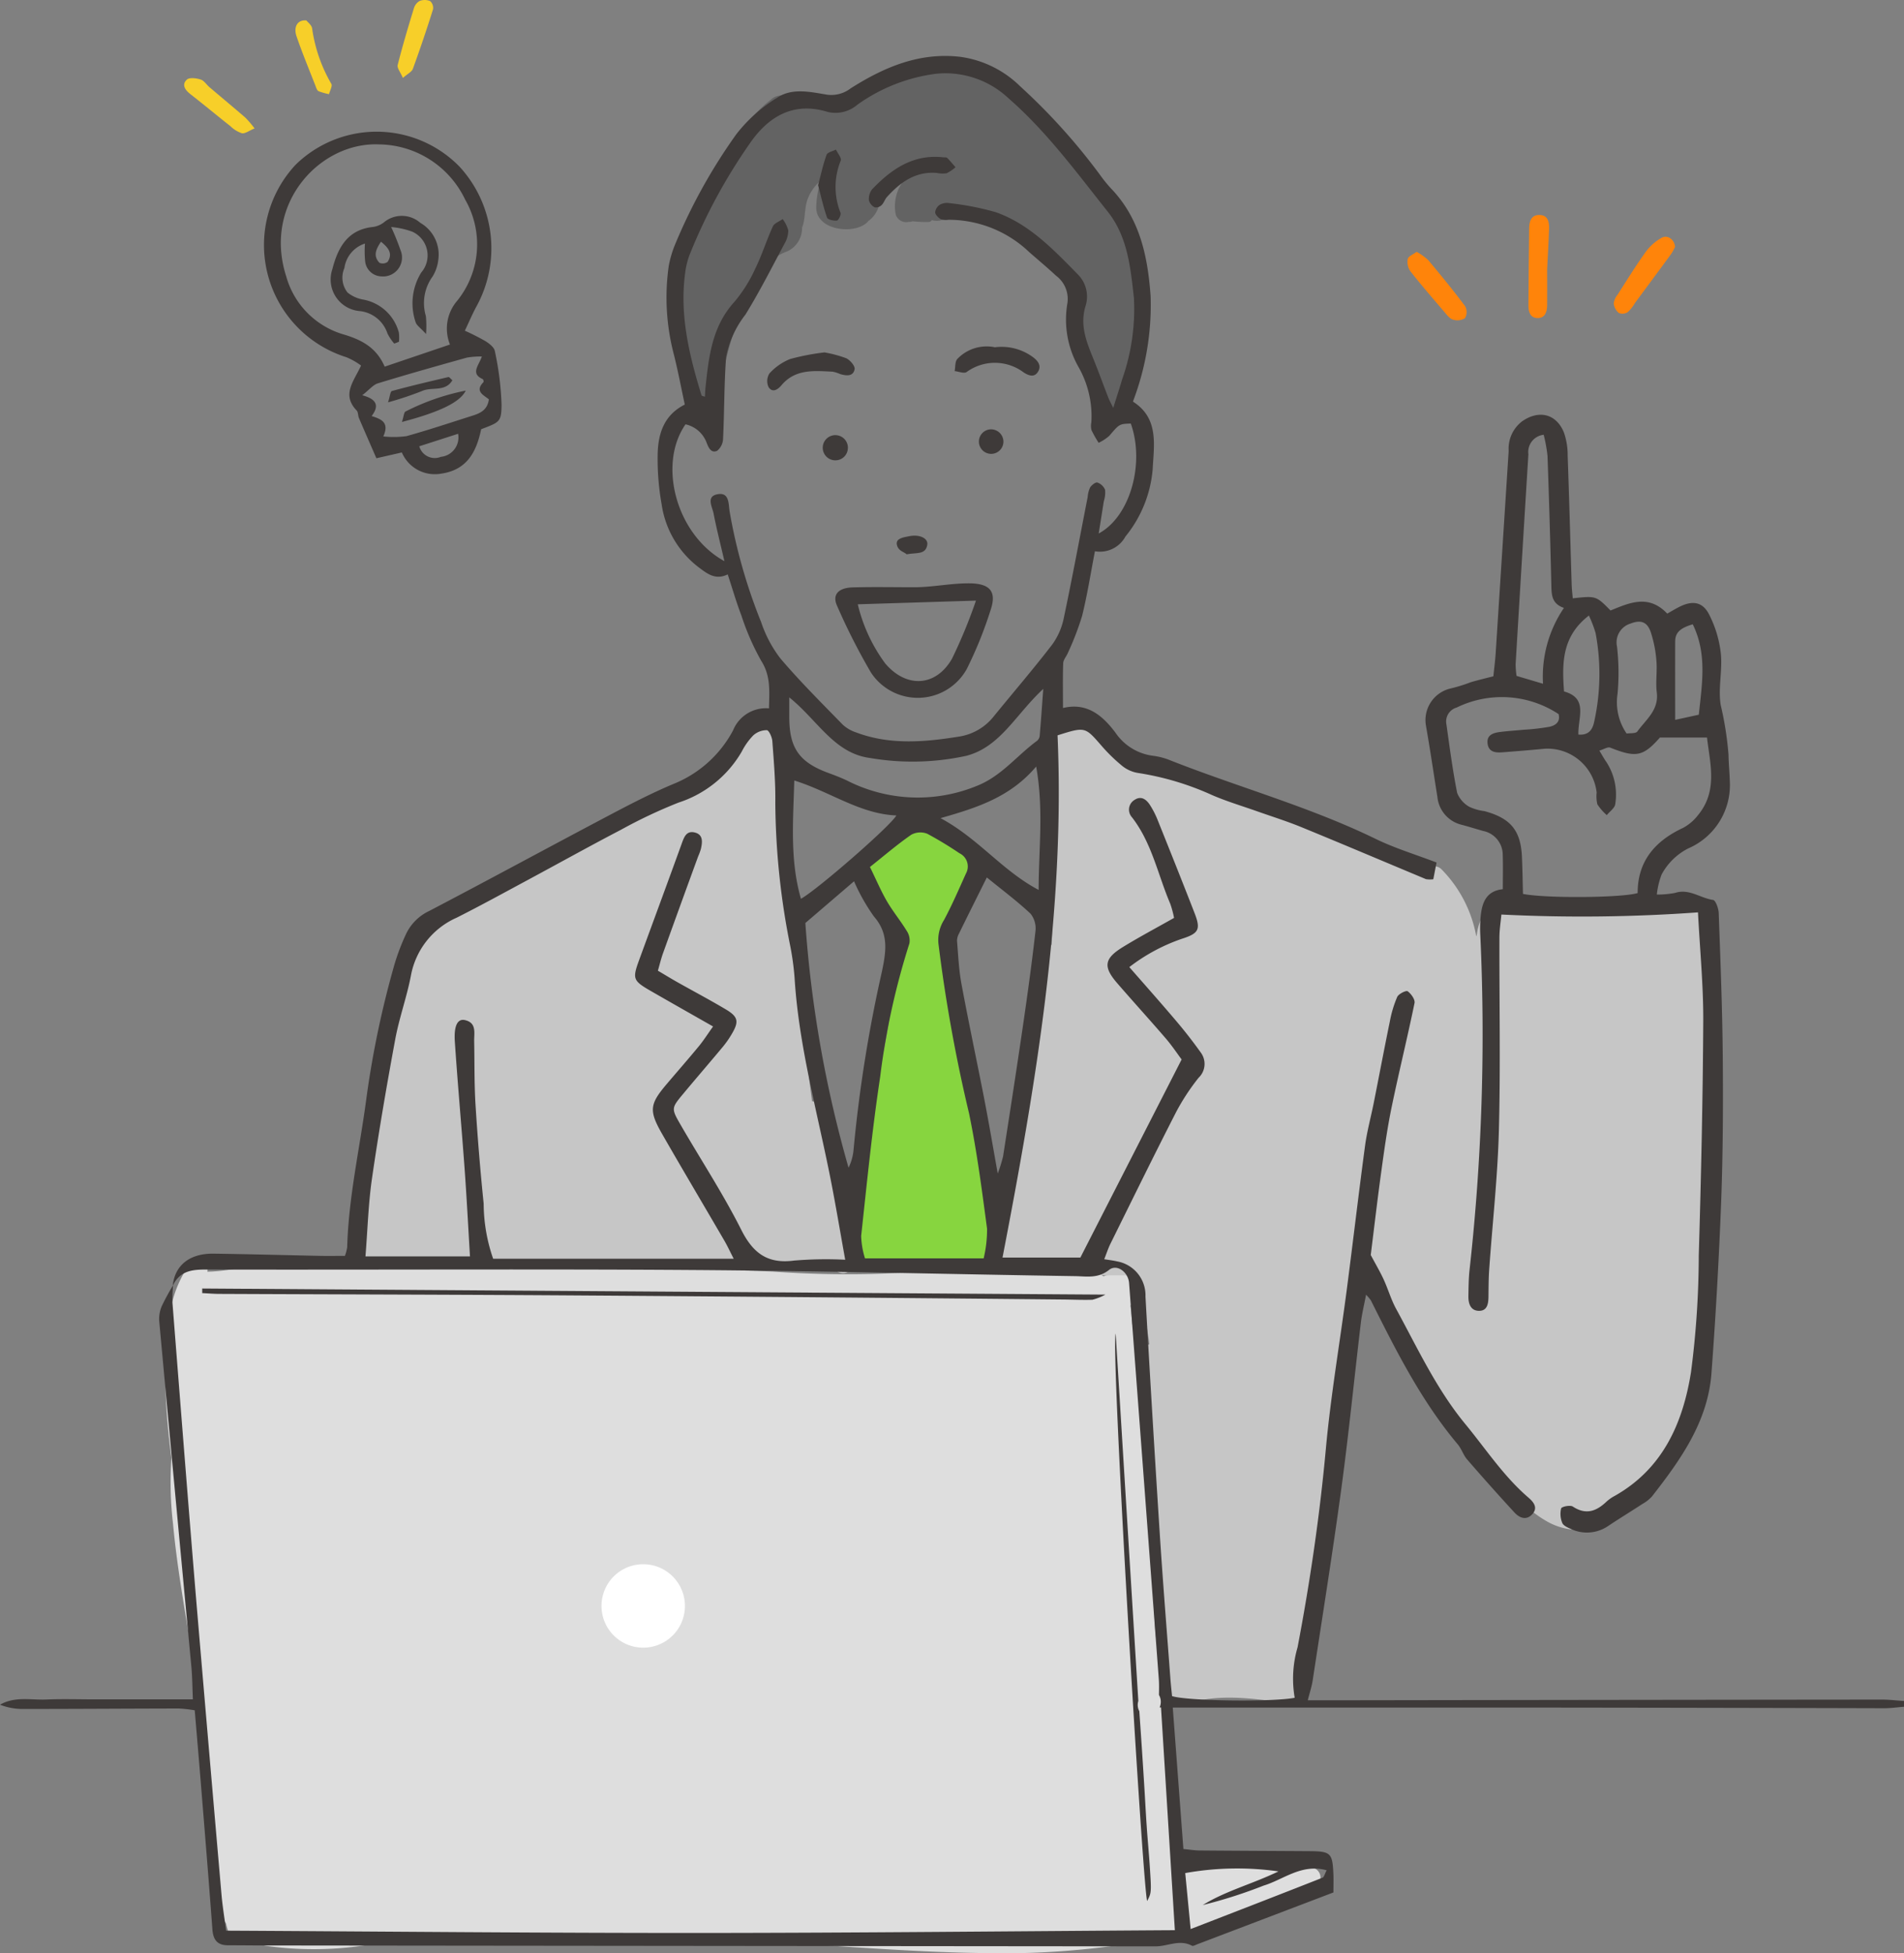
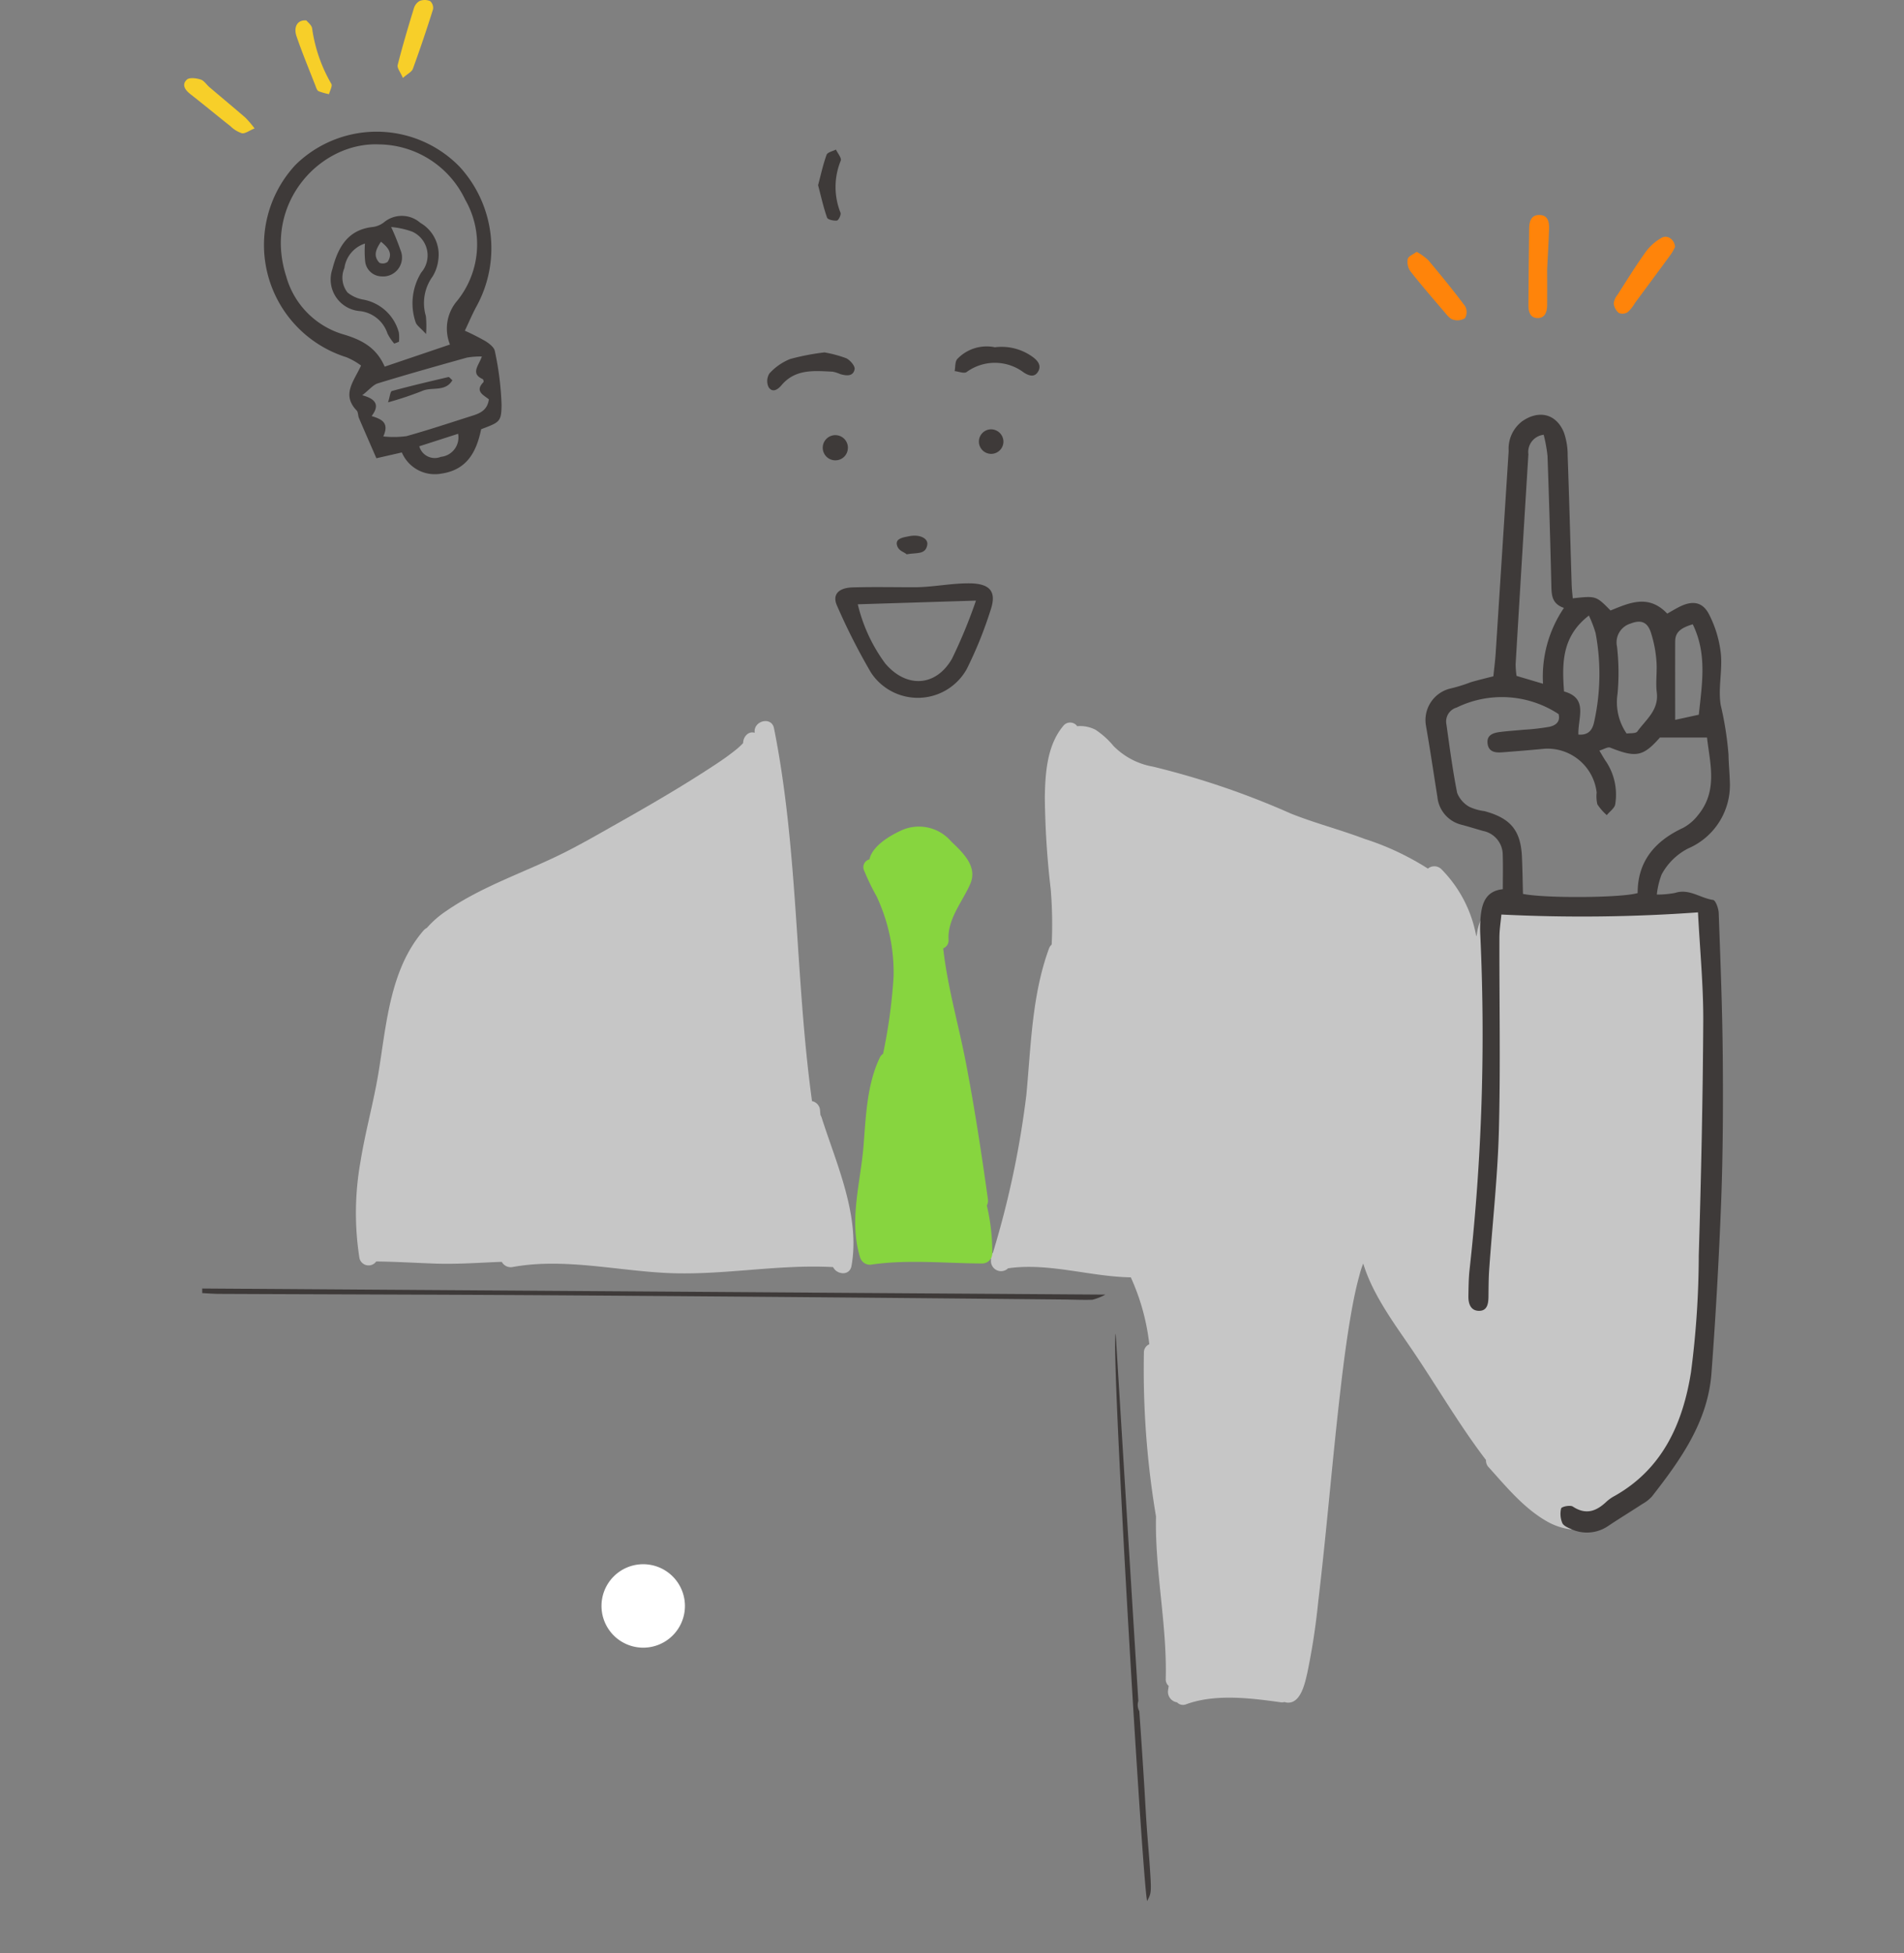
<svg xmlns="http://www.w3.org/2000/svg" id="グループ_5454" data-name="グループ 5454" width="176.014" height="180.533" viewBox="0 0 176.014 180.533">
  <rect x="0" y="0" width="176.014" height="180.533" fill="#808080" stroke="none" />
  <defs>
    <clipPath id="clip-path">
      <rect id="長方形_1456" data-name="長方形 1456" width="176.014" height="180.533" fill="none" />
    </clipPath>
  </defs>
  <g id="グループ_5453" data-name="グループ 5453" clip-path="url(#clip-path)">
    <path id="パス_18679" data-name="パス 18679" d="M564.837,381.633a.932.932,0,0,0-.918-.918c-5.872-.195-11.753-.746-17.633-.551a.942.942,0,0,0-.41.1.9.9,0,0,0-.975.163,4.84,4.84,0,0,0-1.253,2.667c-.02.088-.035.178-.051.266-.011-.028-.02-.057-.031-.084a11.8,11.8,0,0,0-3.242-6.155.929.929,0,0,0-1.218-.02.272.272,0,0,0-.024-.02,24.99,24.99,0,0,0-5.874-2.746c-2.237-.847-4.575-1.446-6.792-2.336a74.655,74.655,0,0,0-12.731-4.329,6.737,6.737,0,0,1-3.654-1.923,7.46,7.46,0,0,0-1.657-1.488,3.092,3.092,0,0,0-1.686-.325.8.8,0,0,0-1.278-.037c-1.508,1.793-1.675,4.348-1.714,6.59a79.7,79.7,0,0,0,.546,8.524,39.23,39.23,0,0,1,.088,5.108.938.938,0,0,0-.257.388c-1.572,4.3-1.657,8.989-2.083,13.5A85.341,85.341,0,0,1,498.9,412.6a.793.793,0,0,0-.173.634.932.932,0,0,0,1.572.808c3.76-.544,7.59.779,11.351.836.013.033.026.064.04.1a20.393,20.393,0,0,1,1.664,6.082.836.836,0,0,0-.5.8,81.968,81.968,0,0,0,1.12,15.12c-.112,5.009,1.027,9.981.9,15a.823.823,0,0,0,.272.667c-.018.125-.033.25-.055.375a.985.985,0,0,0,.827,1.137.756.756,0,0,0,.854.176c2.689-.974,5.924-.571,8.7-.184a.994.994,0,0,0,.386-.018,1.046,1.046,0,0,0,.226.051c1.286.132,1.675-1.87,1.879-2.751a62.367,62.367,0,0,0,1-6.513c.735-6.148,1.24-12.321,1.93-18.472.325-2.891.674-5.782,1.192-8.646.187-1.029.4-2.055.681-3.064a8.91,8.91,0,0,1,.364-1.141c.878,2.909,2.926,5.624,4.542,8.01,2.3,3.391,4.331,6.914,6.807,10.156a.9.9,0,0,0,.244.663c1.662,1.839,3.3,3.854,5.5,5.071a5.93,5.93,0,0,0,6.528-.566,20.209,20.209,0,0,0,5.306-6.315,17.835,17.835,0,0,0,2.6-7.841.9.9,0,0,0-.061-.4c1.023-5.1.9-10.525.825-15.721a.766.766,0,0,0,.3-.536c1.231-8.2-.672-16.294-.885-24.49" transform="translate(-407.108 -296.81)" fill="#c6c6c6" />
    <path id="パス_18680" data-name="パス 18680" d="M222.066,399.286c-.015-.143-.029-.287-.039-.432a.918.918,0,0,0-.742-.858c-1.576-11.425-1.244-23.121-3.516-34.469-.228-1.137-1.93-.687-1.782.421-.577-.189-1.073.375-1.071.953a7.177,7.177,0,0,1-.891.79c-.905.716-1.927,1.361-2.909,1.993-2.586,1.655-5.249,3.193-7.922,4.7-1.736.981-3.472,1.991-5.266,2.863-3.492,1.7-7.246,2.95-10.462,5.176a8.988,8.988,0,0,0-1.791,1.565.948.948,0,0,0-.3.231c-3.095,3.567-3.429,8.629-4.158,13.087-.452,2.774-1.225,5.481-1.67,8.26a26.878,26.878,0,0,0-.1,8.936.864.864,0,0,0,1.55.312c1.795.022,3.585.13,5.378.195,1.921.07,3.813-.057,5.731-.141.167-.007.336-.009.5-.015a.939.939,0,0,0,1.008.474c4.732-.86,9.625.347,14.365.558,5.1.228,10.156-.828,15.253-.549.34.7,1.526.841,1.7-.1.838-4.6-1.39-9.422-2.755-13.713a1.1,1.1,0,0,0-.112-.242" transform="translate(-146.218 -296.215)" fill="#c6c6c6" />
-     <path id="パス_18681" data-name="パス 18681" d="M380.637,44.958a.838.838,0,0,0-1.246-.3,28.728,28.728,0,0,0-11.876-12.637,1.812,1.812,0,0,0-2.359.4c-3.632-.843-7.092,1.026-10.423,3.353a4.419,4.419,0,0,0-4.2-.69,1.4,1.4,0,0,0-1.862.049c-3.584,2.8-5.828,7.82-7.077,13.082a1.015,1.015,0,0,0-.176.089c-2.034,1.289-1.773,5.054-1.157,7.037a.953.953,0,0,0,.186.343c-.081,1.079-.125,2.126-.134,3.122a2.559,2.559,0,0,0,.164.957c-.03.152-.067.3-.1.451-.533,2.79,3.133,3.975,3.666,1.181a40.727,40.727,0,0,1,2.605-8.626,2.054,2.054,0,0,0,.816-.835c.186-.331.354-.669.512-1.01a4.241,4.241,0,0,1,2.155-1.744,2.343,2.343,0,0,0,1.414-2.2c.315-.778.209-1.694.479-2.54a4.152,4.152,0,0,1,1.251-1.823,8.932,8.932,0,0,0-.417,2.422c-.081,2.288,3.828,2.642,4.853,1.278.052-.028,0,.011.052-.028,1.406-1.108.762-2.817,2.211-3.872a.984.984,0,0,0,.249-.26l.052,0a1.706,1.706,0,0,0,1.2-.558c.184.014.364.038.54.067a3.87,3.87,0,0,0-1.8,4.125,1.014,1.014,0,0,0,1.211.638.35.35,0,0,0,.153,0c.064-.012.127-.033.191-.05a11.086,11.086,0,0,0,1.482.066.331.331,0,0,0,.291-.17,1.73,1.73,0,0,0,.847.017,18.67,18.67,0,0,1,3.971-.447c-.085,0,1.508.878,1.662.957a6.9,6.9,0,0,1,1.98,1.773c2.2,2.594,3.885.438,4.648,3.786.137.6,1.412,6.927,1.761,7.18a9.692,9.692,0,0,0-.008,3.85c.654,2.755,4.323,1.584,3.666-1.181-.59-2.484.752-5.661.44-8.306-.039-.334-.088-.661-.143-.985a.732.732,0,0,0,.557-.642c.464-2.789-1.034-4.974-2.3-7.32" transform="translate(-277.401 -25.927)" fill="#636363" fill-rule="evenodd" />
    <path id="パス_18682" data-name="パス 18682" d="M442.6,450.95a.971.971,0,0,0,.1-.588c-.582-4.181-1.22-8.354-2.013-12.5-.681-3.565-1.717-7.075-2.121-10.686a.782.782,0,0,0,.494-.814c-.1-1.9,1.278-3.481,2-5.121s-.678-2.908-1.771-3.962a3.923,3.923,0,0,0-4.709-.95c-.99.461-2.575,1.407-2.831,2.623a.739.739,0,0,0-.49,1.041,21.606,21.606,0,0,0,1.146,2.368,16.6,16.6,0,0,1,1.576,7.4,49.584,49.584,0,0,1-.973,7.162.836.836,0,0,0-.309.366c-1.194,2.505-1.279,5.45-1.5,8.17-.279,3.448-1.372,6.87-.31,10.293a.947.947,0,0,0,1.13.641c3.363-.47,6.785-.1,10.165-.09a.93.93,0,0,0,.918-.918,18.524,18.524,0,0,0-.5-4.432" transform="translate(-351.373 -339.518)" fill="#87d53f" />
-     <path id="パス_18683" data-name="パス 18683" d="M189.26,689.8c-4.155-.928-8.366-.821-12.586-.779-.109-.658-.267-1.314-.431-1.949a.945.945,0,0,0,.066-.672c-.076-.331-.147-.662-.216-.994-.024-2.277-.185-4.55-.318-6.823a.932.932,0,0,0,.077-.388,35.831,35.831,0,0,0-.255-4.113q-.008-.821.01-1.642a.809.809,0,0,0-.391-.751c-.157-.843-.318-1.686-.43-2.537-.086-.657-.15-1.317-.2-1.977-.043-.979-.077-1.959-.08-2.939a.934.934,0,0,0-.083-.392c-.044-1.489-.069-2.98-.144-4.464-.009-.181-.021-.36-.031-.541q.025-2.991-.234-5.978-.123-1.433-.312-2.866c0-.106-.006-.211-.008-.316a62.639,62.639,0,0,0-.568-9.442.729.729,0,0,0-.611-.654c-.013-.159-.025-.318-.04-.477-.031-.322-.053-.784-.13-1.249a5.114,5.114,0,0,0,.325-1.907.927.927,0,0,0-.918-.918h-1.469a.929.929,0,0,0-.419.094c-2.008-1.273-5.044-1.15-7.237-1.133-3.606.031-7.2.435-10.787.771a95.375,95.375,0,0,1-12.569-.081c-5.944-.226-11.891-.382-17.841-.386-6.238,0-12.474-.22-18.7-.487a53.767,53.767,0,0,0-8.75-.15c-2.333.286-4.623.984-6.972,1.038.147-.834-.876-1.66-1.5-.867-2.017,2.594-2.338,6.091-2.4,9.267a61.423,61.423,0,0,0,.58,8.8,32.572,32.572,0,0,0,.144,6.084c.342,3.756,1.006,7.478,1.614,11.2A87.636,87.636,0,0,1,86.547,680c.165,4.268.262,8.677,1.648,12.757a.814.814,0,0,0-.018.138,3.33,3.33,0,0,0,.56,2.056,5.58,5.58,0,0,0,.3.979.814.814,0,0,0,1.2.325,7.713,7.713,0,0,0,2.208.757,31.668,31.668,0,0,0,9.138-.05c2.634-.277,5.259-.759,7.9-.926,2.452-.154,4.959.011,7.417.059,3.012.061,6.026.143,9.039.206,5.479.112,10.931.187,16.4.542,5.332.347,10.664.746,16.009.828a77.091,77.091,0,0,0,15.523-1.142c5.343-1.01,10.207-3.38,15.381-4.952a.925.925,0,0,0,0-1.771" transform="translate(-67.838 -517.151)" fill="#dedede" />
    <path id="パス_18684" data-name="パス 18684" d="M310.443,791.024a3.857,3.857,0,1,1-3.857-3.864,3.861,3.861,0,0,1,3.857,3.864" transform="translate(-247.124 -642.576)" fill="#fff" />
    <path id="パス_18685" data-name="パス 18685" d="M561.293,671.158c-.487.979,2.486,50.979,2.905,52.44.4-.762.409-.762.235-3.357-.082-1.221-.2-2.44-.281-3.661-.08-1.16-.138-2.321-.21-3.482q-.113-1.832-.234-3.663c-.073-1.1-.15-2.193-.232-3.383a1.215,1.215,0,0,1-.092-.947c-.7-11.357-1.4-22.652-2.092-33.948" transform="translate(-458.152 -547.881)" fill="#3e3a39" fill-rule="evenodd" />
-     <path id="パス_18686" data-name="パス 18686" d="M176.009,180.212c-.679-.044-1.358-.128-2.037-.127q-25.438.024-50.876.063h-2.2c.2-.78.373-1.3.454-1.837.9-5.925,1.853-11.843,2.656-17.781.688-5.089,1.192-10.2,1.8-15.3.094-.792.29-1.572.479-2.571a4.615,4.615,0,0,1,.443.522c2.328,4.649,4.656,9.295,8.035,13.312.35.416.514.99.869,1.4q2.151,2.487,4.379,4.906c.434.469,1.059.754,1.613.178.587-.609.162-1.142-.323-1.558-2.294-1.968-3.93-4.483-5.83-6.788-2.687-3.258-4.421-7.025-6.409-10.666-.466-.853-.736-1.81-1.144-2.7-.315-.687-.7-1.34-1.2-2.275.292-2.333.6-5,.967-7.665.274-1.993.55-3.992.956-5.961.665-3.23,1.46-6.433,2.124-9.663.067-.324-.315-.859-.636-1.09-.14-.1-.834.24-.964.523a10.61,10.61,0,0,0-.682,2.268c-.518,2.513-.992,5.035-1.493,7.552-.262,1.318-.624,2.621-.8,3.95-.595,4.424-1.111,8.86-1.688,13.287-.641,4.91-1.483,9.8-1.935,14.727-.565,6.164-1.457,12.266-2.615,18.338a10.316,10.316,0,0,0-.264,4.66c-1.973.4-9.9.308-11.338-.153-.048-.5-.111-1.038-.151-1.579-.332-4.456-.694-8.909-.981-13.368q-.706-10.993-1.325-21.991a3.186,3.186,0,0,0-2.626-3.246c-.348-.082-.705-.123-1.186-.2.212-.536.357-.991.566-1.415,2.008-4.058,4-8.125,6.062-12.155a20.17,20.17,0,0,1,2.1-3.208,1.762,1.762,0,0,0,.19-2.334q-1.063-1.489-2.249-2.888c-1.41-1.665-2.862-3.3-4.351-5a16.928,16.928,0,0,1,4.849-2.614c1.593-.506,1.767-.879,1.174-2.4-1.108-2.851-2.243-5.691-3.383-8.529a8.164,8.164,0,0,0-.749-1.467c-.321-.484-.791-.847-1.389-.456a1.044,1.044,0,0,0-.265,1.607c1.851,2.378,2.4,5.318,3.546,8a9.088,9.088,0,0,1,.353,1.311c-1.655.937-3.221,1.766-4.727,2.691-1.742,1.07-1.844,1.822-.527,3.344,1.482,1.713,3.009,3.387,4.484,5.1.586.683,1.088,1.439,1.47,1.95l-9.361,18.311H92.677c3.1-16.07,5.793-32.04,5.087-48.271,2.555-.805,2.538-.79,4.038.931a15.622,15.622,0,0,0,1.966,1.916,3.114,3.114,0,0,0,1.463.635,26.07,26.07,0,0,1,6.83,2.045c1.343.579,2.754,1,4.134,1.488s2.777.924,4.128,1.478c3.844,1.576,7.667,3.2,11.5,4.8a2.3,2.3,0,0,0,.678.008l.3-1.545c-1.981-.758-3.864-1.324-5.609-2.174-6.12-2.981-12.684-4.778-18.987-7.264a6.258,6.258,0,0,0-1.592-.425,4.949,4.949,0,0,1-3.495-2.139c-1.242-1.657-2.688-2.805-4.851-2.28,0-1.466-.03-2.8.021-4.14.013-.33.308-.643.442-.977a26.56,26.56,0,0,0,1.3-3.381c.485-1.952.794-3.948,1.19-5.992a2.677,2.677,0,0,0,2.816-1.355,11.348,11.348,0,0,0,2.521-6.213c.11-2.215.612-4.724-1.825-6.264a24.977,24.977,0,0,0,1.634-9.765c-.264-3.657-.986-7.151-3.654-9.931a12.855,12.855,0,0,1-1.039-1.284A56.46,56.46,0,0,0,94.3,30.956a9.765,9.765,0,0,0-5.494-2.711c-3.805-.458-7.093.96-10.174,2.913a2.914,2.914,0,0,1-2.31.558c-1.49-.25-3.14-.605-4.474.3A14.131,14.131,0,0,0,68.064,35.4,51.153,51.153,0,0,0,62.45,45.485a9.794,9.794,0,0,0-.63,2.095,20.7,20.7,0,0,0,.48,8.19c.381,1.527.674,3.076,1.005,4.612-1.924.967-2.444,2.671-2.505,4.48a23.832,23.832,0,0,0,.364,4.738,8.927,8.927,0,0,0,3.466,5.856c.787.594,1.538,1.163,2.643.624.452,1.373.806,2.607,1.265,3.8a23.1,23.1,0,0,0,1.829,4.183c.909,1.424.748,2.836.721,4.4a3.273,3.273,0,0,0-3.317,2.029,10.772,10.772,0,0,1-5.465,4.937c-2.083.87-4.1,1.921-6.1,2.976-5.519,2.913-11,5.894-16.53,8.786a4.456,4.456,0,0,0-2.148,2.149,20.386,20.386,0,0,0-1.045,2.733,88.215,88.215,0,0,0-2.629,12.56c-.605,4.543-1.633,9.031-1.758,13.638a4.06,4.06,0,0,1-.21.8c-.77,0-1.492.012-2.213,0-3.305-.067-6.61-.159-9.915-.206-2.228-.032-3.6,1.073-3.791,2.977.735-1.576,2.093-1.512,3.558-1.508,14.81.035,29.622-.059,44.431.042,11.811.08,23.619.384,35.429.568,1.063.017,2.121.238,3.14-.577.728-.582,1.777.2,1.853,1.219q1.38,18.3,2.747,36.6c.035.473.023.95.013,1.467a1.271,1.271,0,0,1,.063,1.156h.128c.428,6.875.85,13.677,1.28,20.59-14.769.092-29.317.248-43.865.255s-29.122-.134-43.841-.212c-.154-1.19-.332-2.256-.426-3.33q-1.194-13.714-2.355-27.43c-.753-9.085-1.463-18.173-2.178-27.261a13.988,13.988,0,0,1,.055-1.627,20.961,20.961,0,0,0-1.028,1.887,2.983,2.983,0,0,0-.255,1.382q1.468,16,2.976,31.99c.088.95.091,1.907.14,3.011H8.859c-1.531,0-3.063-.05-4.591.013-1.419.059-2.888-.312-4.268.481a5.7,5.7,0,0,0,2.03.392c4.836,0,9.672-.035,14.509-.043a12.823,12.823,0,0,1,1.462.167c.185,2.194.365,4.259.532,6.326.375,4.636.76,9.272,1.1,13.91.071.962.442,1.486,1.444,1.484,1.158,0,2.316.015,3.474.017q41.139.045,82.279.082c1.116,0,2.217-.672,3.357-.06.115.062.348-.078.519-.142,4.161-1.582,8.322-3.167,12.561-4.781,0-.539.019-1.088,0-1.634-.082-2.022-.234-2.17-2.245-2.183-3.367-.022-6.734-.034-10.1-.063-.468,0-.935-.08-1.524-.135l-.982-13.073h2.408q15.7,0,31.407,0,15.979.017,31.958.061c.609,0,1.218-.089,1.827-.136q0-.264,0-.528m-80-74.975c-3.364-1.771-5.557-4.751-9.071-6.635,3.451-.98,6.46-1.959,8.844-4.769.707,3.987.231,7.586.227,11.4m.1-14.246a.714.714,0,0,1-.245.466c-1.859,1.36-3.277,3.251-5.53,4.153a14.388,14.388,0,0,1-12.033-.476c-.55-.26-1.121-.482-1.694-.691-2.717-.992-3.643-2.293-3.65-5.155,0-.484,0-.967,0-1.843,2.631,2.113,4.14,5.162,7.453,5.6a23.263,23.263,0,0,0,8.917-.2c3.14-.817,4.565-3.83,7.11-6.184-.128,1.728-.217,3.031-.33,4.333M82.861,98.365c-.553.985-7.292,6.85-8.818,7.7-1.034-3.589-.717-7.191-.616-10.936,3.384,1.063,6.053,3.089,9.434,3.232M70.344,80.442a50.068,50.068,0,0,1-2.9-10.21c-.1-.69-.029-1.734-1.064-1.569-1.151.182-.534,1.158-.412,1.794.263,1.369.613,2.722,1,4.4-4.445-2.44-6.187-8.923-3.595-12.649a2.7,2.7,0,0,1,1.934,1.658c.184.474.414,1.045.99.789a1.511,1.511,0,0,0,.548-1.144c.121-2.493.094-4.995.277-7.482a9.111,9.111,0,0,1,1.791-3.964c1.309-2.125,2.439-4.361,3.616-6.565a2.438,2.438,0,0,0,.342-1.219,3.06,3.06,0,0,0-.517-1.043c-.312.223-.772.378-.91.68-.584,1.275-1,2.63-1.617,3.885a13.258,13.258,0,0,1-1.939,3.089c-2.05,2.25-2.36,5.024-2.66,7.831-.032.3-.042.6-.064.935-.148-.057-.3-.072-.313-.128-1.132-3.7-2.049-7.435-1.506-11.357a7.173,7.173,0,0,1,.386-1.588A50.918,50.918,0,0,1,69.3,36.269c1.687-2.473,4.027-3.934,7.245-2.927a3.118,3.118,0,0,0,2.732-.689,15.972,15.972,0,0,1,7.231-2.845,8.517,8.517,0,0,1,6.727,2.268c3.531,3.079,6.278,6.842,9.169,10.474,1.838,2.309,2.105,5.163,2.419,7.959a19.551,19.551,0,0,1-1.1,7.579c-.23.805-.5,1.6-.81,2.6-.2-.407-.352-.678-.464-.966-.442-1.135-.855-2.281-1.31-3.41-.663-1.646-1.37-3.246-.762-5.118a2.9,2.9,0,0,0-.794-2.9c-2.218-2.263-4.441-4.6-7.515-5.689a25.515,25.515,0,0,0-4.3-.842,1.372,1.372,0,0,0-.88.144.964.964,0,0,0-.437.7c.01.225.285.5.513.634a1.46,1.46,0,0,0,.717.061,10.791,10.791,0,0,1,7.477,3c.827.721,1.67,1.427,2.474,2.174a2.672,2.672,0,0,1,1.035,2.59,8.888,8.888,0,0,0,1.039,5.853,9.179,9.179,0,0,1,1.183,5.1,1.639,1.639,0,0,0,.014.728,10.813,10.813,0,0,0,.659,1.169,4.179,4.179,0,0,0,.986-.645c.929-1.085.909-1.1,1.988-1.135,1.315,3.688-.06,8.61-2.968,10.162.168-1.055.321-2.009.47-2.964a2.7,2.7,0,0,0,.121-1.072,1.206,1.206,0,0,0-.709-.674c-.165-.055-.532.232-.674.451a2.534,2.534,0,0,0-.225.877c-.728,3.719-1.418,7.446-2.2,11.153a6.321,6.321,0,0,1-1.073,2.485c-1.749,2.276-3.624,4.454-5.437,6.681a5.063,5.063,0,0,1-3.1,1.823c-3.2.519-6.439.818-9.589-.368a3.409,3.409,0,0,1-1.239-.714c-1.961-2.014-3.963-4-5.78-6.14a11.42,11.42,0,0,1-1.784-3.391m3.148,59.047c-2.472.356-3.852-.61-4.965-2.819-1.675-3.328-3.73-6.463-5.6-9.694-.891-1.539-.878-1.561.229-2.891,1.214-1.459,2.456-2.893,3.67-4.352a9,9,0,0,0,.836-1.206c.656-1.12.572-1.562-.563-2.238-1.471-.877-2.988-1.677-4.481-2.518-.58-.327-1.148-.676-1.805-1.063.166-.569.288-1.093.469-1.6q1.616-4.489,3.255-8.97a5.578,5.578,0,0,0,.253-.688c.136-.621.23-1.316-.561-1.515s-1,.44-1.223,1.055c-1.289,3.566-2.606,7.122-3.909,10.683-.655,1.788-.6,1.953,1.067,2.913,1.848,1.065,3.705,2.113,5.75,3.278-.491.687-.872,1.289-1.321,1.834-.973,1.181-1.984,2.331-2.974,3.5-1.569,1.851-1.651,2.442-.415,4.6,1.888,3.291,3.827,6.553,5.736,9.832.294.5.539,1.036.88,1.7H45.588a15.715,15.715,0,0,1-.876-5.093q-.467-4.562-.753-9.141c-.121-1.951-.085-3.913-.124-5.869-.015-.767.247-1.7-.849-1.951-.672-.156-1.04.489-.939,1.992.262,3.9.616,7.8.9,11.706.195,2.68.334,5.363.5,8.141H33.786c.2-2.518.266-4.891.605-7.224.623-4.3,1.357-8.576,2.147-12.844.367-1.98,1.068-3.9,1.447-5.875a7.288,7.288,0,0,1,4.232-5.364c2.184-1.1,4.331-2.28,6.486-3.439,2.91-1.565,5.8-3.175,8.725-4.7a46.3,46.3,0,0,1,5.3-2.5,10.485,10.485,0,0,0,5.847-4.722,6.148,6.148,0,0,1,1.061-1.49,1.87,1.87,0,0,1,1.25-.482c.2.011.486.646.512,1.014.138,1.885.3,3.777.275,5.665a68.864,68.864,0,0,0,1.386,13.3,24.885,24.885,0,0,1,.395,2.909c.389,6.327,2.107,12.412,3.326,18.589.471,2.388.871,4.79,1.355,7.472a35.513,35.513,0,0,0-4.649.071m4.958-8.576a109.718,109.718,0,0,1-3.993-22.619l4.5-3.857A18.057,18.057,0,0,0,80.79,107.7c1.4,1.6,1.121,3.244.743,5.07a129.039,129.039,0,0,0-2.621,16.432,4.684,4.684,0,0,1-.463,1.707M90.933,139.3H79.963a7.645,7.645,0,0,1-.353-2.072c.532-4.913,1.02-9.836,1.759-14.719a67.658,67.658,0,0,1,2.7-12.318,1.6,1.6,0,0,0-.248-1.162c-.569-.934-1.275-1.786-1.826-2.73s-.978-1.96-1.573-3.174c1.316-1.045,2.518-2.079,3.814-2.978a1.748,1.748,0,0,1,1.487-.093,34.059,34.059,0,0,1,2.972,1.8,1.351,1.351,0,0,1,.6,1.879c-.652,1.443-1.278,2.9-2.027,4.295a3.464,3.464,0,0,0-.515,2.18,143.607,143.607,0,0,0,2.826,15.674c.733,3.523,1.192,7.106,1.669,10.676a11.43,11.43,0,0,1-.315,2.743m.08-14.612c-.7-3.586-1.463-7.16-2.131-10.752-.243-1.308-.3-2.652-.411-3.982a1.4,1.4,0,0,1,.184-.678c.8-1.639,1.621-3.272,2.572-5.185,1.436,1.169,2.8,2.186,4.036,3.345a2.181,2.181,0,0,1,.459,1.63c-.328,2.907-.728,5.807-1.151,8.7-.589,4.04-1.215,8.074-1.842,12.108a13.974,13.974,0,0,1-.493,1.585c-.458-2.546-.815-4.664-1.225-6.772m27.178,71.275c-2.409,1.168-4.859,1.789-7,3.112a44.711,44.711,0,0,0,5.632-1.8c1.847-.556,3.489-2.05,5.819-1.414-.175.328-.231.627-.382.687-3.965,1.562-7.94,3.1-12.19,4.747l-.5-5.175a27.168,27.168,0,0,1,8.622-.155" transform="translate(0 -22.987)" fill="#3e3a39" fill-rule="evenodd" />
    <path id="パス_18687" data-name="パス 18687" d="M717.542,237.472c.382,2.168.7,4.348,1.047,6.521a2.944,2.944,0,0,0,2.279,2.583c.649.175,1.29.377,1.937.56a2.251,2.251,0,0,1,1.824,2.232c.036,1.029.008,2.06.008,3.154-1.51.157-1.906,1.208-2.039,2.432a11.408,11.408,0,0,0-.042,1.833,196.792,196.792,0,0,1-1,30.973c-.082.79-.086,1.588-.1,2.383-.011.665.192,1.32.935,1.351.8.033.912-.643.92-1.3.01-.856.01-1.714.07-2.567.3-4.269.781-8.533.893-12.807.155-5.932.032-11.872.048-17.808,0-.753.126-1.506.183-2.149a149.094,149.094,0,0,0,18.174-.2c.18,3.493.505,6.783.487,10.071-.039,7.218-.2,14.437-.415,21.652a84.155,84.155,0,0,1-.72,10.793c-.749,4.687-2.6,8.91-7.047,11.419a3.752,3.752,0,0,0-.752.523c-.936.894-1.9,1.27-3.123.466-.241-.159-1.025,0-1.081.172a2.187,2.187,0,0,0,.1,1.328c.084.235.445.415.719.53a3.484,3.484,0,0,0,3.491-.21c1.063-.711,2.157-1.377,3.228-2.077a3.431,3.431,0,0,0,.859-.678c2.652-3.4,5.166-6.91,5.5-11.392q.594-7.953.9-15.926c.165-4.463.182-8.935.144-13.4-.038-4.4-.214-8.8-.373-13.206-.015-.429-.288-1.18-.521-1.213-1.178-.166-2.214-1.073-3.508-.652a8.685,8.685,0,0,1-1.692.154,7.305,7.305,0,0,1,.443-1.857,5.766,5.766,0,0,1,2.443-2.4,6.374,6.374,0,0,0,3.856-6.3c-.021-.795-.106-1.588-.117-2.382a30.39,30.39,0,0,0-.719-4.572c-.256-1.539.169-3.182.012-4.751a10.426,10.426,0,0,0-1.088-3.631c-.613-1.2-1.574-1.308-2.8-.674-.369.191-.726.406-1.068.6-1.734-1.831-3.515-.99-5.242-.289-1.34-1.362-1.34-1.362-3.493-1.125-.034-.42-.087-.838-.1-1.257-.123-3.977-.226-7.954-.37-11.93a6.341,6.341,0,0,0-.348-2.147c-.723-1.759-2.346-2.1-3.881-1.014a3.183,3.183,0,0,0-1.225,2.718q-.6,9.344-1.2,18.687c-.047.715-.141,1.427-.215,2.15-.789.2-1.441.358-2.082.544a14.484,14.484,0,0,1-1.926.594,3,3,0,0,0-2.209,3.5m23.028-7.885c0-.88.6-1.251,1.621-1.561,1.344,2.753.857,5.494.56,8.358l-2.185.477c0-2.566-.008-4.92,0-7.275m-5.376.5a1.813,1.813,0,0,1,1.238-2.122c.933-.368,1.54-.189,1.875.77a11.153,11.153,0,0,1,.528,2.664c.086.968-.085,1.962.035,2.922.206,1.641-1.008,2.521-1.8,3.618-.145.2-.66.135-.987.189a5.1,5.1,0,0,1-.84-3.67,21.211,21.211,0,0,0-.05-4.371m-2.6-2.871a11.291,11.291,0,0,1,.618,1.611,20.452,20.452,0,0,1-.119,8.17c-.158.8-.536,1.3-1.468,1.224-.064-1.536.948-3.359-1.327-3.984-.2-2.67-.185-5.107,2.3-7.021M727,212.318a1.6,1.6,0,0,1,1.415-1.8,13.956,13.956,0,0,1,.354,1.958q.213,5.957.353,11.917c.022.88.007,1.736,1.165,2.128a11.305,11.305,0,0,0-1.934,7.01l-2.445-.724a7.645,7.645,0,0,1-.087-1.088q.579-9.7,1.18-19.4m2.79,24.011c.195.75-.313,1.062-.847,1.18a20.03,20.03,0,0,1-2.358.271c-.727.072-1.458.114-2.182.206-.637.08-1.284.265-1.174,1.088.108.8.767.844,1.413.791,1.278-.1,2.557-.2,3.834-.326a4.574,4.574,0,0,1,4.835,4.048,3.248,3.248,0,0,0,.064,1.087,4.893,4.893,0,0,0,.872,1c.274-.342.754-.667.784-1.03a5.528,5.528,0,0,0-.813-3.866c-.211-.292-.379-.613-.657-1.067.411-.12.776-.366,1.008-.274,2.386.947,3.028.831,4.591-.935h4.352c.273,2.412,1.036,4.94-.858,7.206a4.28,4.28,0,0,1-1.372,1.154c-2.591,1.212-4.189,3.084-4.182,6.016-1.463.441-8.486.5-10.6.079-.029-1.1-.046-2.24-.094-3.384-.105-2.476-1.034-3.61-3.468-4.269a4.631,4.631,0,0,1-1.4-.4,2.564,2.564,0,0,1-1.123-1.283c-.418-2.1-.695-4.222-.993-6.34a1.338,1.338,0,0,1,.945-1.549,9.525,9.525,0,0,1,9.418.6" transform="translate(-585.71 -170.331)" fill="#3e3a39" fill-rule="evenodd" />
    <path id="パス_18688" data-name="パス 18688" d="M140.467,87.133a6.348,6.348,0,0,1,1.33.759c-.7,1.511-1.809,2.688-.406,4.159.147.154.114.468.208.689.534,1.25,1.081,2.494,1.614,3.721l2.353-.537a3.312,3.312,0,0,0,3.658,1.955c2.416-.349,3.255-2.09,3.674-4.1,1.7-.656,1.873-.655,1.886-2.285a27.757,27.757,0,0,0-.622-4.943c-.06-.343-.5-.678-.841-.9a20.924,20.924,0,0,0-1.93-.979c.388-.819.687-1.527,1.048-2.2A11.151,11.151,0,0,0,150.9,69.509a10.705,10.705,0,0,0-15.152-.18,10.871,10.871,0,0,0,4.716,17.8m8.714,9.2a1.488,1.488,0,0,1-2-.975l3.589-1.155a1.8,1.8,0,0,1-1.587,2.13m2.411-9.174a7.655,7.655,0,0,1,1.369-.1c-.248.8-1.1,1.572.09,2.092a.306.306,0,0,1,.063.278c-.855.865.063,1.217.5,1.594-.138.987-.8,1.28-1.517,1.507-2.031.643-4.055,1.32-6.106,1.892a8.94,8.94,0,0,1-2.136.025c.584-1.3-.188-1.6-1.081-1.883.7-.919.519-1.553-.867-1.922.651-.509,1-.96,1.439-1.1,2.736-.837,5.491-1.613,8.248-2.383M143.47,67.45a8.928,8.928,0,0,1,7.948,5.1,8.3,8.3,0,0,1-.724,9.341,3.942,3.942,0,0,0-.679,4.058l-6.035,2.044c-.78-1.79-2.15-2.5-3.924-3.014a7.756,7.756,0,0,1-5.181-5.337c-2.171-6.756,3.161-12.444,8.6-12.191" transform="translate(-108.418 -54.103)" fill="#3e3a39" fill-rule="evenodd" />
    <path id="パス_18689" data-name="パス 18689" d="M770.083,117.7c.681.017.887-.553.893-1.152.013-1.222,0-2.444,0-3.338.073-1.487.148-2.646.179-3.806.015-.571-.09-1.172-.8-1.229-.813-.065-1.032.538-1.042,1.2-.035,2.377-.042,4.754-.066,7.132-.006.61.157,1.176.837,1.192" transform="translate(-627.953 -88.3)" fill="#ff840a" fill-rule="evenodd" />
    <path id="パス_18690" data-name="パス 18690" d="M812.65,126.191a.893.893,0,0,0,.817-.084,3.6,3.6,0,0,0,.667-.844c1.118-1.511,2.239-3.019,3.348-4.537a4.82,4.82,0,0,0,.359-.655c-.073-.7-.708-1.131-1.242-.833a4.639,4.639,0,0,0-1.47,1.3c-.923,1.284-1.754,2.635-2.608,3.968a1.526,1.526,0,0,0-.352.814,1.364,1.364,0,0,0,.481.875" transform="translate(-662.99 -97.258)" fill="#ff840a" fill-rule="evenodd" />
    <path id="パス_18691" data-name="パス 18691" d="M711.749,132.246c.234.273.486.624.8.715a1.316,1.316,0,0,0,1.114-.132,1.142,1.142,0,0,0,.016-1.1c-1.088-1.457-2.241-2.866-3.41-4.26a5.574,5.574,0,0,0-1.074-.772c-.32.242-.764.407-.824.663a1.5,1.5,0,0,0,.24,1.128c1.008,1.285,2.08,2.521,3.142,3.763" transform="translate(-578.233 -103.421)" fill="#ff840a" fill-rule="evenodd" />
    <path id="パス_18692" data-name="パス 18692" d="M201.519,6.357q.992-2.725,1.86-5.494A.839.839,0,0,0,203.113.1a1.305,1.305,0,0,0-.975-.009,1.164,1.164,0,0,0-.532.69c-.529,1.732-1.05,3.468-1.492,5.224-.072.286.258.673.48,1.2.44-.389.824-.565.925-.844" transform="translate(-163.349 0)" fill="#f7cf29" fill-rule="evenodd" />
    <path id="パス_18693" data-name="パス 18693" d="M93.266,40.818c1.245.97,2.458,1.98,3.7,2.959a2.741,2.741,0,0,0,1.06.654c.3.054.668-.24,1.173-.447A9.787,9.787,0,0,0,98.36,43c-1.1-.953-2.221-1.882-3.33-2.825-.278-.236-.5-.613-.816-.71-.4-.124-1.04-.211-1.274.008-.5.471-.174.953.325,1.342" transform="translate(-75.665 -32.115)" fill="#f7cf29" fill-rule="evenodd" />
    <path id="パス_18694" data-name="パス 18694" d="M150.556,16.348c.065.168.141.4.276.459a5.9,5.9,0,0,0,.964.273c.08-.325.337-.772.211-.956a14.076,14.076,0,0,1-1.778-5.149c-.066-.3-.39-.533-.525-.708-.815-.084-1.216.583-.911,1.471.535,1.555,1.166,3.076,1.765,4.609" transform="translate(-121.379 -8.376)" fill="#f7cf29" fill-rule="evenodd" />
    <path id="パス_18695" data-name="パス 18695" d="M136.753,649.063q22.294.153,44.586.373c.917.008,1.836.052,2.752.023a5.159,5.159,0,0,0,1.2-.475L101.8,648.42q0,.212,0,.424c.519.025,1.038.07,1.558.073,11.13.05,22.26.07,33.39.146" transform="translate(-83.105 -529.32)" fill="#3e3a39" fill-rule="evenodd" />
    <path id="パス_18696" data-name="パス 18696" d="M420.574,295.6a58.435,58.435,0,0,0,3.144,6.194,5.18,5.18,0,0,0,8.849-.323,37.289,37.289,0,0,0,2.195-5.42c.6-1.731-.016-2.487-1.913-2.508-1.712-.019-3.423.36-5.135.36-1.9,0-3.793-.04-5.687.014-1.321.037-1.907.67-1.453,1.684m12.848-.462a47.189,47.189,0,0,1-2.208,5.357c-1.5,2.626-4.233,2.751-6.185.445a15.038,15.038,0,0,1-2.531-5.461l10.925-.341" transform="translate(-343.2 -239.623)" fill="#3e3a39" fill-rule="evenodd" />
    <path id="パス_18697" data-name="パス 18697" d="M392.157,179.122a3.2,3.2,0,0,1,.7.221c.562.166,1.208.247,1.338-.451.054-.292-.425-.851-.787-1.015a11.178,11.178,0,0,0-2-.535,21.376,21.376,0,0,0-3.179.613,5.217,5.217,0,0,0-1.908,1.329,1.324,1.324,0,0,0-.083,1.263c.356.549.841.251,1.195-.169,1.282-1.527,3.024-1.337,4.731-1.255" transform="translate(-315.19 -144.768)" fill="#3e3a39" fill-rule="evenodd" />
    <path id="パス_18698" data-name="パス 18698" d="M481.579,176.832a4.433,4.433,0,0,1,5.292.051c.452.283.949.468,1.288-.048.378-.576.014-1.041-.465-1.391a4.881,4.881,0,0,0-3.5-.9,3.75,3.75,0,0,0-3.477,1.082c-.221.252-.171.741-.245,1.121.375.038.871.25,1.107.087" transform="translate(-392.22 -142.445)" fill="#3e3a39" fill-rule="evenodd" />
-     <path id="パス_18699" data-name="パス 18699" d="M437.8,83.619a.756.756,0,0,0,.645-.2c.214-.2.3-.532.5-.754,1.23-1.358,2.63-2.383,4.6-2.226a2.664,2.664,0,0,0,.907.033,3.484,3.484,0,0,0,.832-.559c-.255-.291-.5-.593-.772-.864-.069-.068-.235-.038-.356-.052-2.778-.312-4.8,1.087-6.587,2.961a1.445,1.445,0,0,0-.291,1.006,1.01,1.01,0,0,0,.525.65" transform="translate(-356.952 -64.455)" fill="#3e3a39" fill-rule="evenodd" />
    <path id="パス_18700" data-name="パス 18700" d="M413.488,81.819c.145-.019.4-.535.325-.725a6.422,6.422,0,0,1,.023-4.808c.1-.244-.283-.68-.443-1.027-.3.158-.779.249-.865.484-.327.9-.527,1.84-.785,2.809.273,1.036.491,2.039.83,3,.066.188.613.307.915.269" transform="translate(-336.115 -61.435)" fill="#3e3a39" fill-rule="evenodd" />
    <path id="パス_18701" data-name="パス 18701" d="M452.4,269.621c-.4.088-1.2.165-1.079.767s.682.672.909.895c.912-.177,1.748.067,1.905-.877.1-.6-.711-1.01-1.735-.785" transform="translate(-368.413 -220.047)" fill="#3e3a39" fill-rule="evenodd" />
    <path id="パス_18702" data-name="パス 18702" d="M169.248,117.436A3.032,3.032,0,0,1,171.8,119.5a4.494,4.494,0,0,0,.63.943l.434-.169a3.537,3.537,0,0,0-.01-.86,4.188,4.188,0,0,0-3.326-3.047,3.144,3.144,0,0,1-1.418-.648,2.218,2.218,0,0,1-.289-2.257,2.775,2.775,0,0,1,1.9-2.268,9.849,9.849,0,0,0,.017,1.621,1.553,1.553,0,0,0,1.457,1.411,1.752,1.752,0,0,0,1.806-2.443,22.383,22.383,0,0,0-.857-2.116,7.576,7.576,0,0,1,1.961.433,2.412,2.412,0,0,1,.822,3.769,5.414,5.414,0,0,0-.53,4.569c.08.313.462.548.971,1.117a9.286,9.286,0,0,0-.014-1.656,4.193,4.193,0,0,1,.621-3.66,3.752,3.752,0,0,0,.527-1.542,3.391,3.391,0,0,0-1.666-3.42,2.587,2.587,0,0,0-3.376-.03,2.14,2.14,0,0,1-.989.413c-2.382.244-3.262,1.949-3.77,3.929a2.931,2.931,0,0,0,2.539,3.847m1.963-6.412c.7.56,1.112,1.1.611,1.868a.777.777,0,0,1-.747.085c-.617-.645-.325-1.262.136-1.954" transform="translate(-135.984 -88.682)" fill="#3e3a39" fill-rule="evenodd" />
-     <path id="パス_18703" data-name="パス 18703" d="M202.275,199.461c3.462-.911,5.378-1.815,5.9-2.9a21.275,21.275,0,0,0-5.556,1.928c-.156.064-.173.467-.342.973" transform="translate(-165.122 -160.456)" fill="#3e3a39" fill-rule="evenodd" />
    <path id="パス_18704" data-name="パス 18704" d="M201.257,190.046c-.183-.157-.291-.312-.358-.3-1.75.41-3.5.82-5.233,1.292-.151.041-.184.515-.356,1.047a31,31,0,0,0,3.147-1.049c.887-.407,2.144.12,2.8-.993" transform="translate(-159.436 -154.896)" fill="#3e3a39" fill-rule="evenodd" />
    <path id="パス_18705" data-name="パス 18705" d="M416.416,220.435A1.164,1.164,0,1,0,415,221.542l.006.01.005-.007a1.2,1.2,0,0,0,.237.024,1.149,1.149,0,0,0,1.163-1.134" transform="translate(-338.031 -179.02)" fill="#3e3a39" fill-rule="evenodd" />
    <path id="パス_18706" data-name="パス 18706" d="M493.523,216.054a1.134,1.134,0,1,0,1.163,1.134,1.148,1.148,0,0,0-1.163-1.134" transform="translate(-401.924 -176.37)" fill="#3e3a39" fill-rule="evenodd" />
  </g>
</svg>